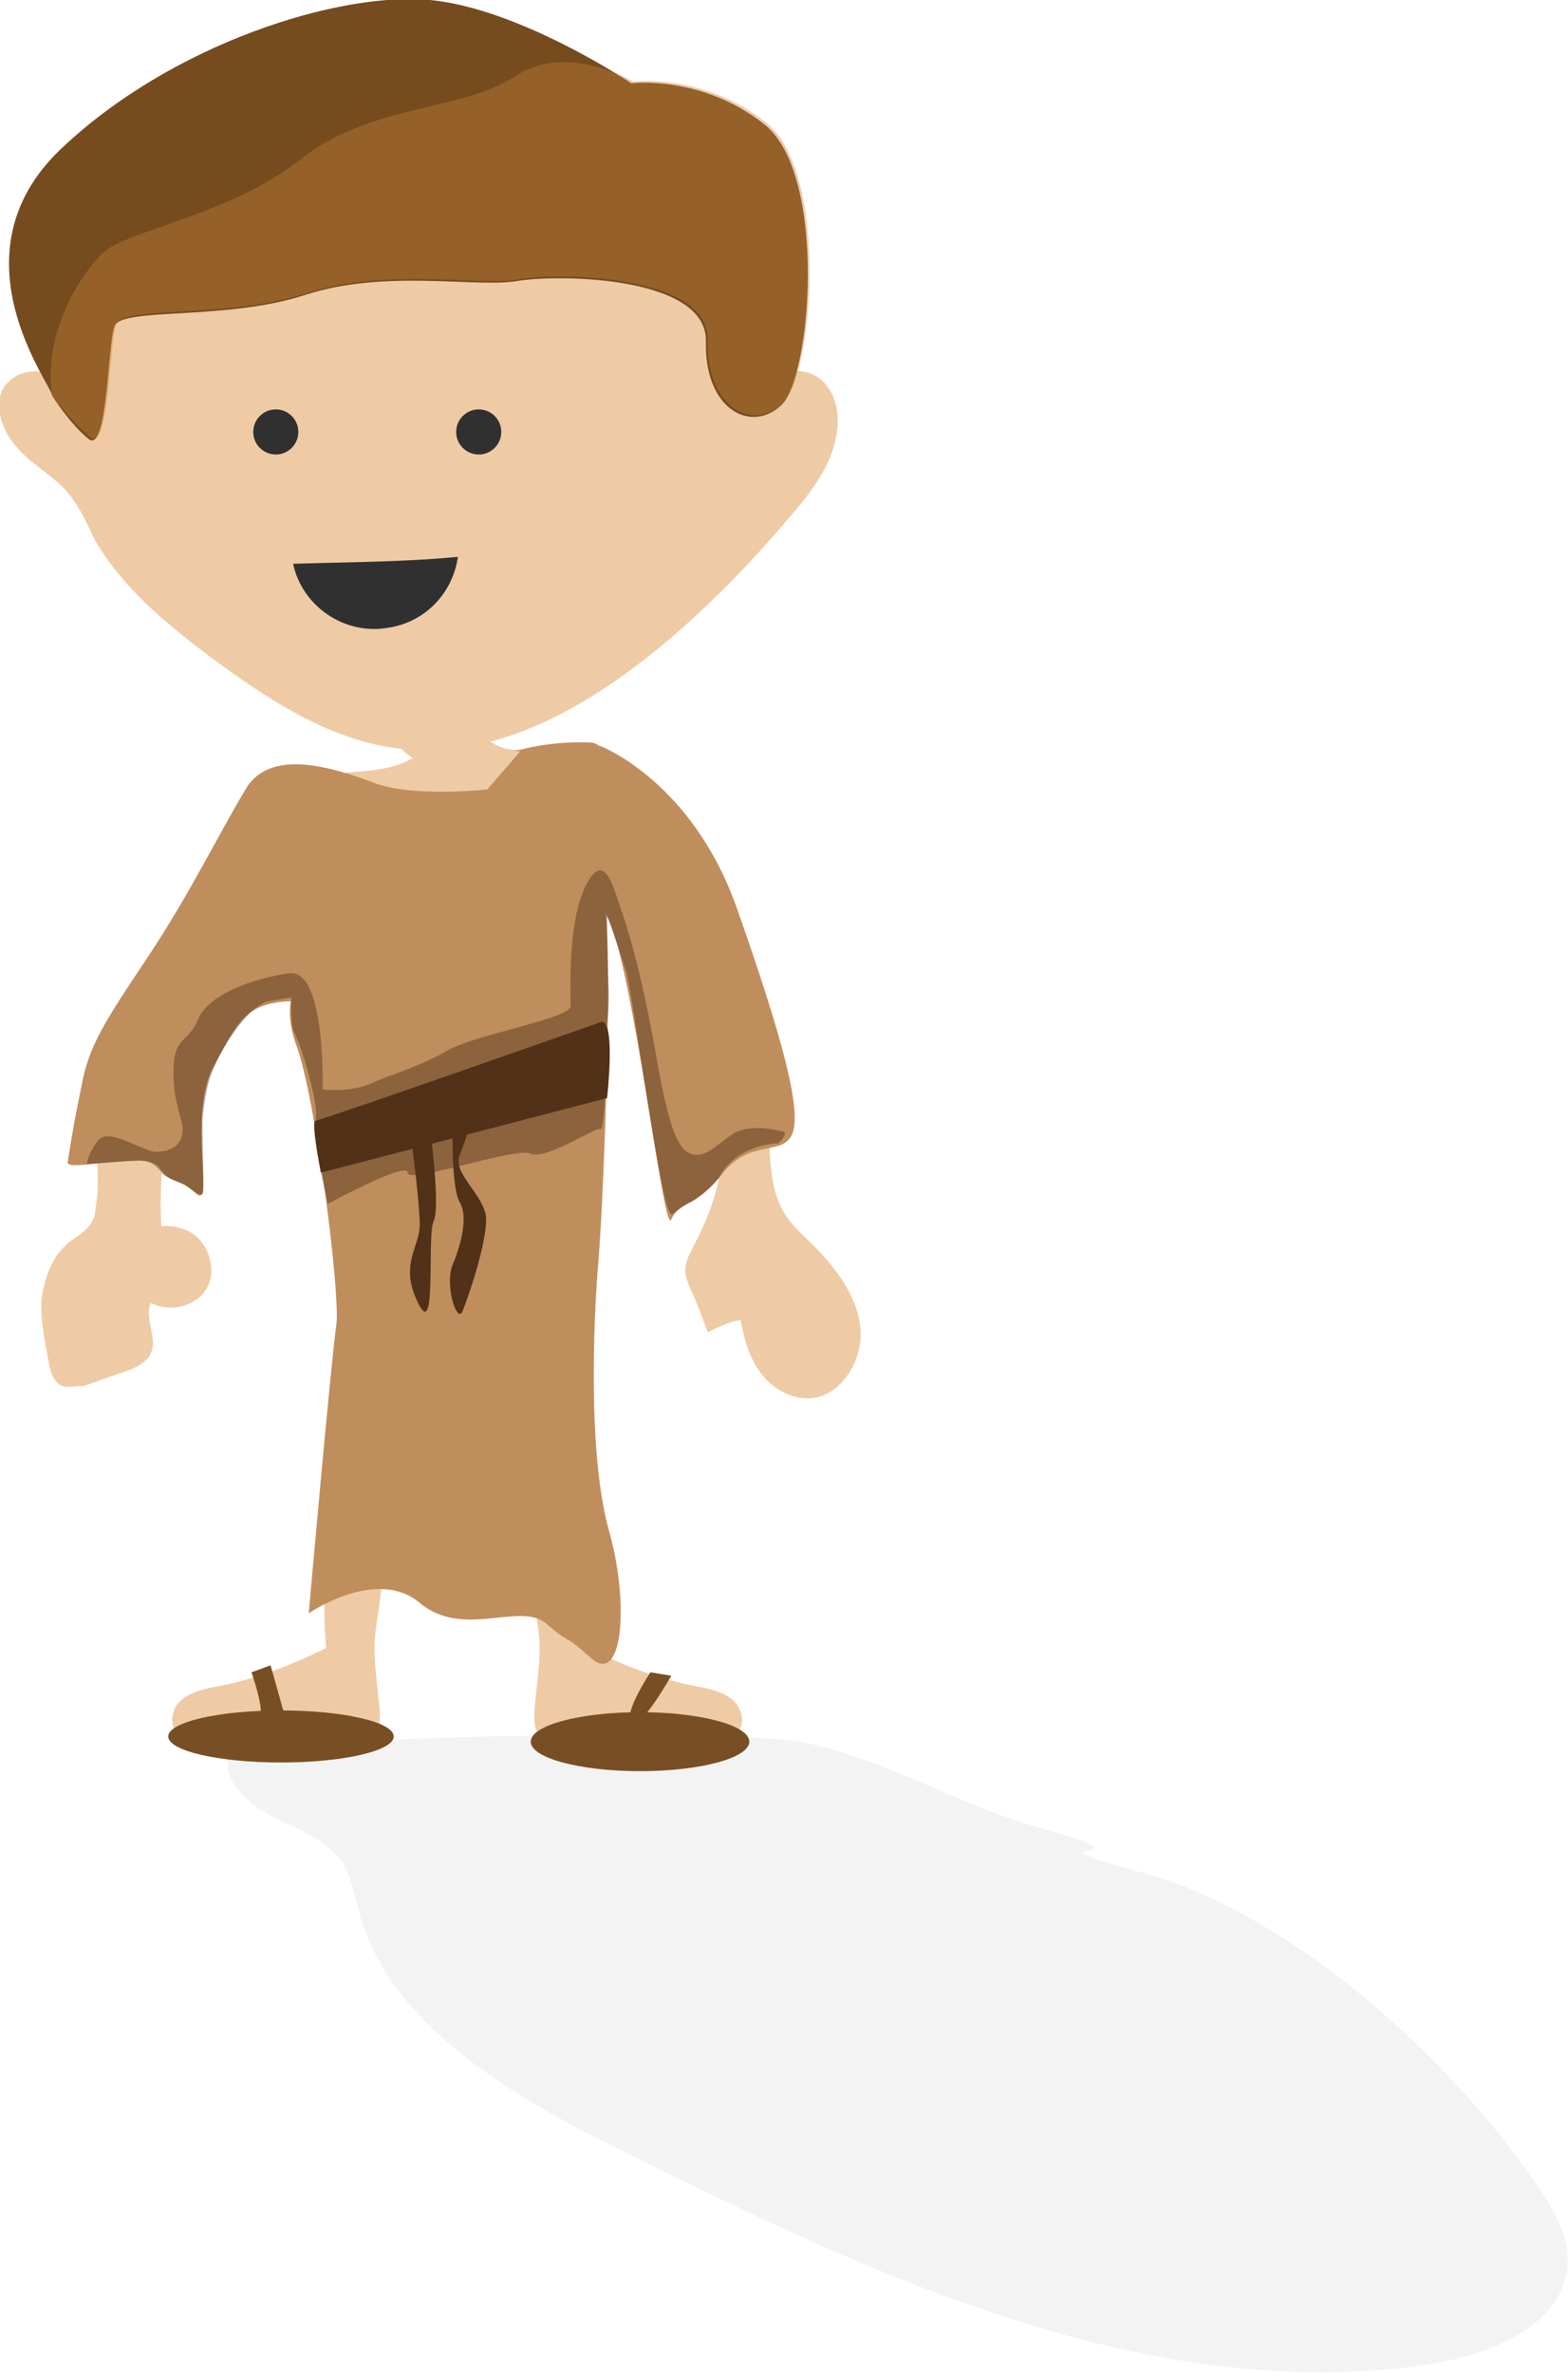
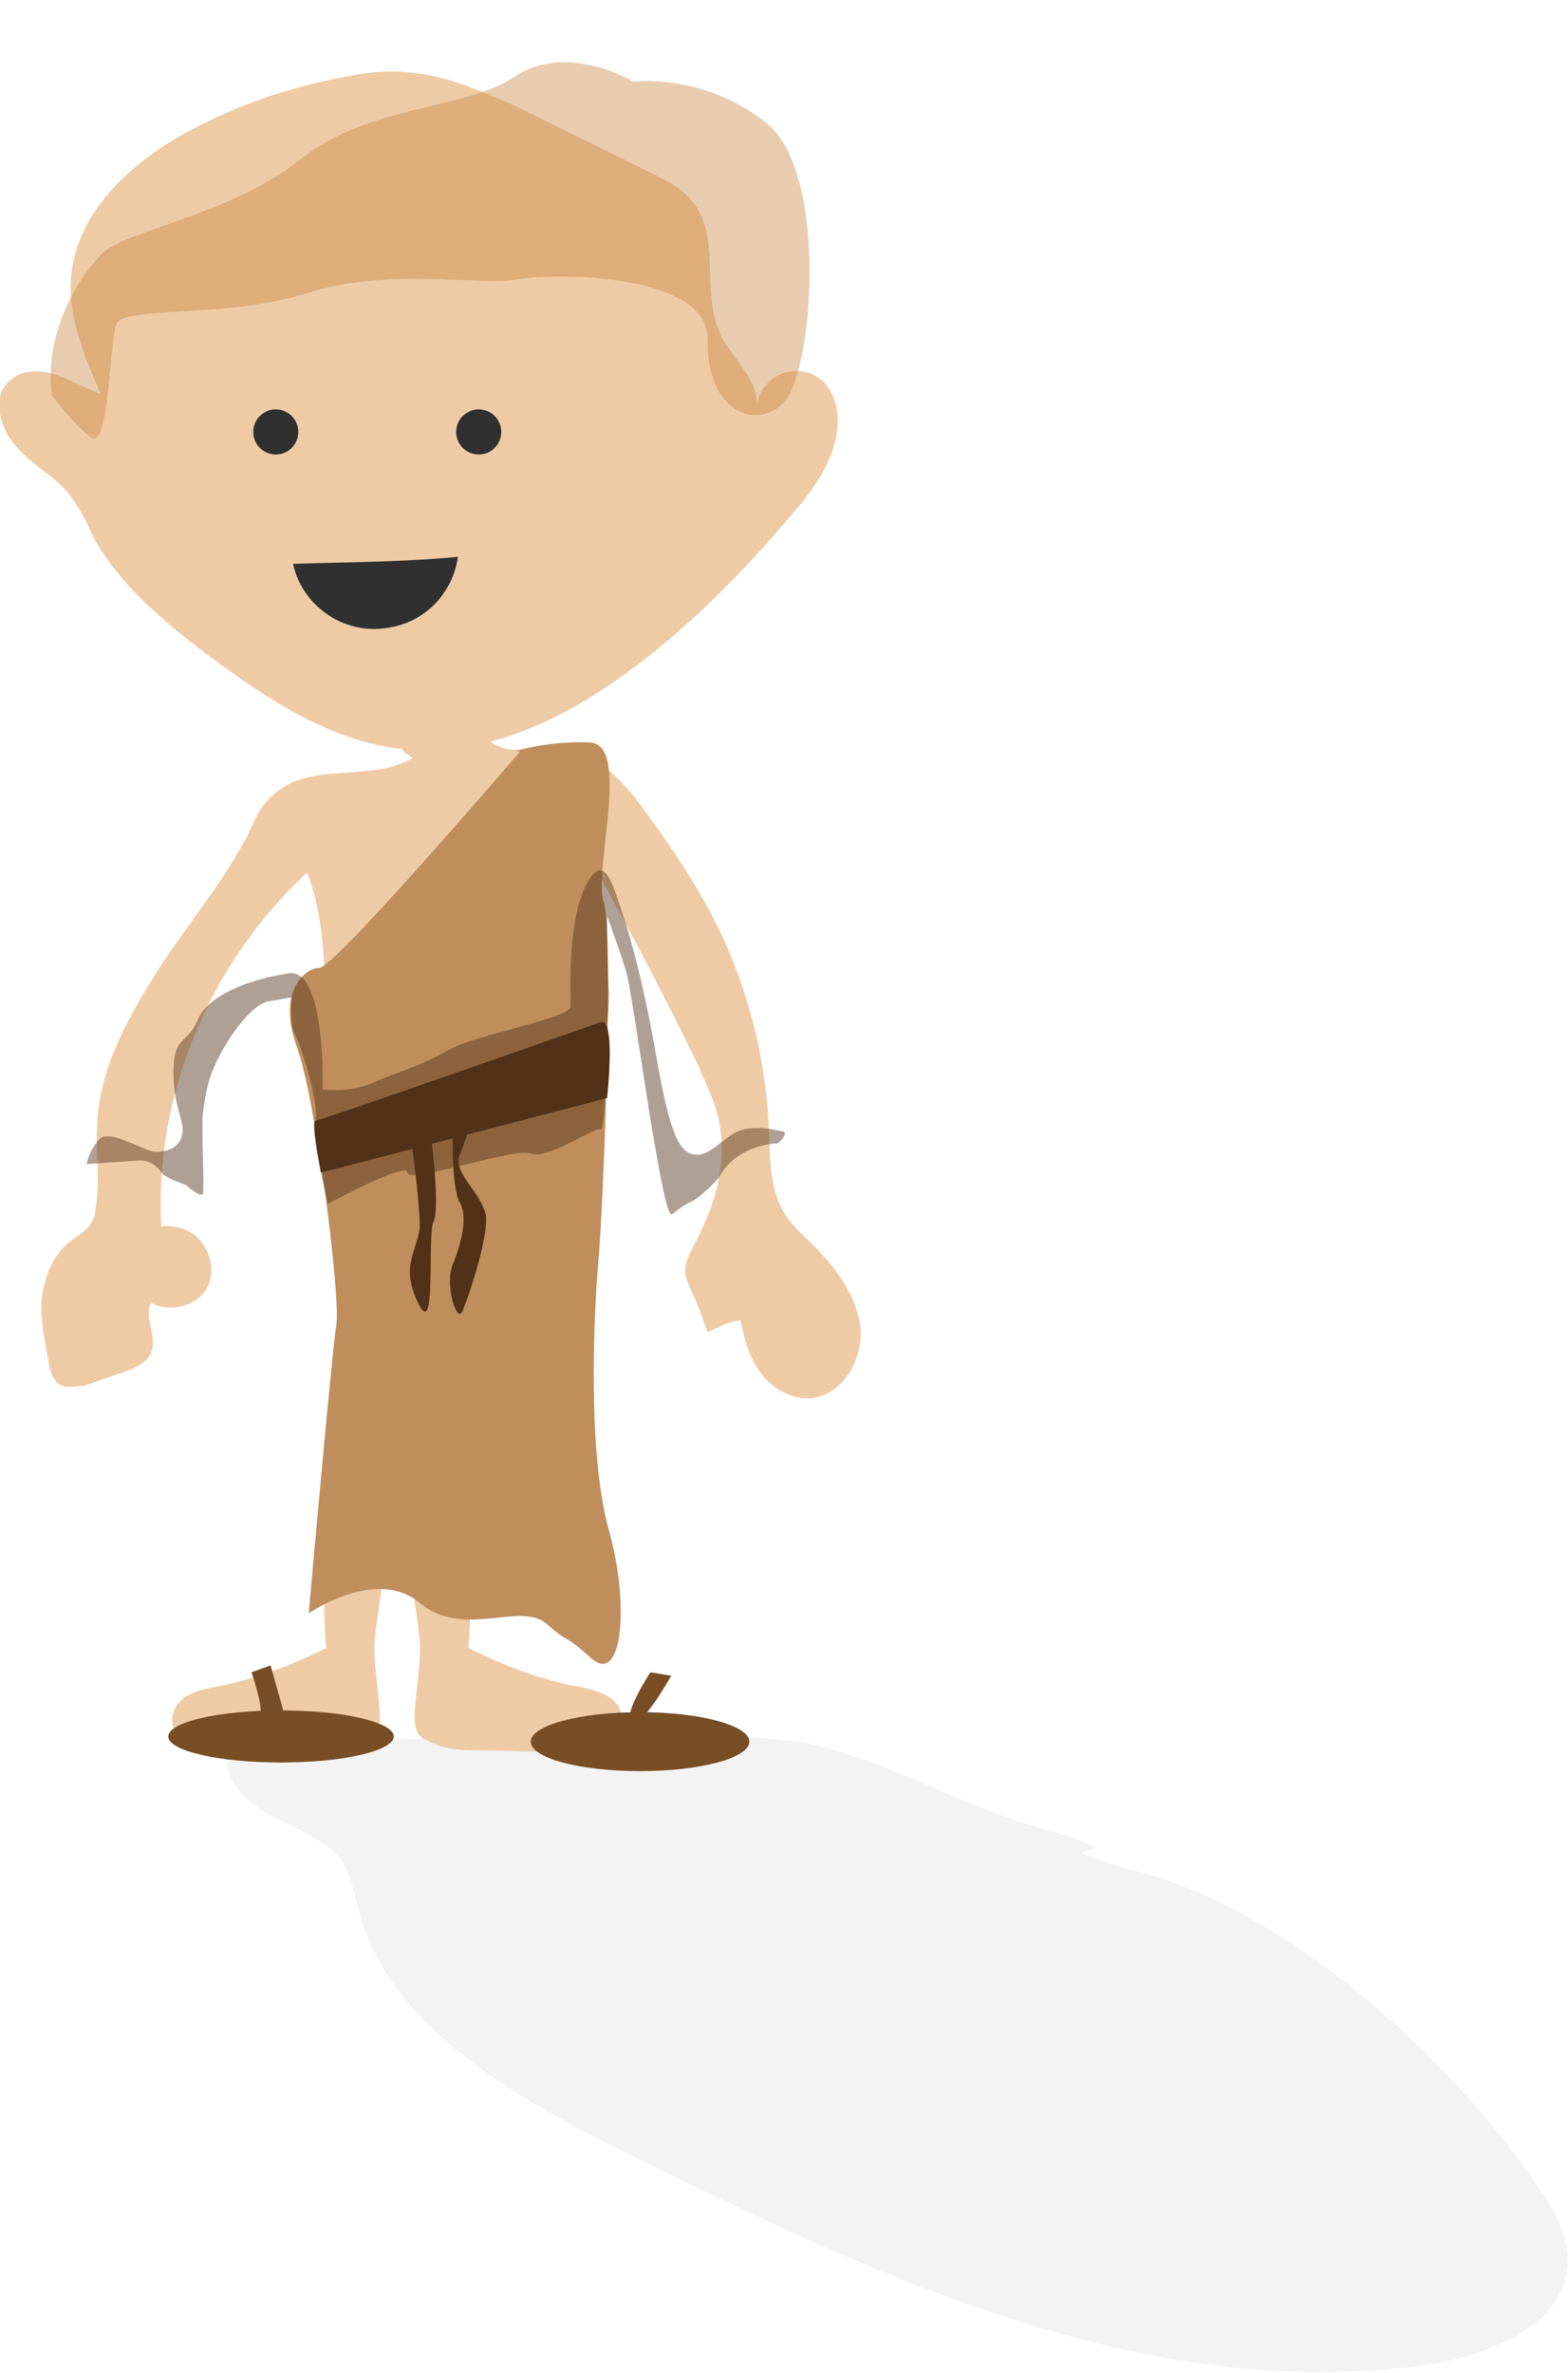
<svg xmlns="http://www.w3.org/2000/svg" viewBox="0 0 90.4 136.8" enable-background="new 0 0 90.4 136.8">
  <path opacity=".05" fill="#010101" d="M65.7 107.9c4.1 1.1 7.7 3.3 11 5.7 4.6 3.5 8.6 7.6 11.8 12.2 1.1 1.6 2.2 3.4 1.8 5.3-.6 3.2-4.8 4.8-8.6 5.3-15.7 2-30.8-5-44.6-11.8-7-3.4-14.6-7.6-16.4-14.4-.3-1-.4-2-1-2.9-.9-1.3-2.7-1.9-4.2-2.7-1.5-.8-2.9-2.3-2.2-3.7 4.8-.7 28.6-1.4 33.3-.4 4.6 1 8.6 3.5 13.1 4.8 8.1 2.3-1.9.5 6 2.6z" />
-   <path fill="#EECBA5" d="M37.6 10c.8.4 1.7.8 2.3 1.6 1.7 2 .5 5.2 1.6 7.6.7 1.5 2.4 2.8 2.1 4.4 0-.9.7-1.8 1.6-2.1.9-.3 2 0 2.5.8.4.5.6 1.2.6 1.9 0 2.1-1.3 3.9-2.6 5.4-2.1 2.5-4.3 4.8-6.7 6.9-4.4 3.8-9.8 7.2-15.6 6.7-4.3-.4-8-2.9-11.5-5.5-2.5-1.9-5-4-6.5-6.7-.4-.9-.8-1.7-1.4-2.5-.9-1.1-2.2-1.7-3.1-2.8-.9-1-1.4-2.8-.4-3.7.7-.7 1.8-.7 2.7-.4s1.7.8 2.6 1.1c-.9-2.1-1.9-4.4-1.7-6.7.3-3.8 3.5-6.7 6.9-8.5 2.6-1.4 5.5-2.4 8.5-3 1.4-.3 2.9-.5 4.3-.3 2.1.2 4 1.1 5.9 1.9 2.6 1.3 5.3 2.6 7.9 3.9zM32.2 43.1c2.3.2 4 2.2 5.3 4.1 1.6 2.2 3.1 4.5 4.2 6.9 1.5 3.3 2.4 6.9 2.6 10.5.1 1.8 0 3.8.9 5.3.4.7 1.1 1.3 1.7 1.9 1.3 1.3 2.5 2.9 2.7 4.7s-1 3.9-2.8 4.1c-1.1.1-2.2-.5-2.9-1.4-.7-.9-1-2-1.2-3.1-.7.1-1.3.4-1.9.7-.3-.8-.6-1.7-1-2.5-.1-.3-.3-.7-.3-1 0-.6.3-1.1.6-1.7 1.1-2.1 1.8-4.4 1.4-6.7-.2-1.3-.8-2.4-1.3-3.6-2-4.1-4.1-8.1-6.3-12-.2 6.2-.3 12.5-.5 18.7 0 1-.1 2.2-.9 2.9-.6.6-1.5.7-2.4.7-3.2.2-6.3.3-9.5.2-.1 0-.3 0-.4-.1-.2-.1-.2-.3-.2-.5-.7-4.2-1.1-8.5-1.2-12.7-.1-2.8-.1-5.7-1.1-8.2-5.7 5.3-8.8 12.9-8.4 20.4.6-.1 1.3.1 1.8.4 1 .7 1.4 2.2.8 3.2s-2.1 1.4-3.2.8c-.4.9.4 2 0 2.9-.2.5-.8.8-1.3 1-.9.3-1.7.6-2.6.9-.5 0-.8.1-1.2 0-.5-.2-.7-.8-.8-1.4-.2-1.2-.5-2.4-.4-3.7.2-1.2.6-2.4 1.6-3.2.4-.3.9-.6 1.2-1 .2-.3.3-.6.3-.9.3-1.6 0-3.2.1-4.8.1-3.2 1.7-6.1 3.4-8.8s3.8-5.1 5.3-8c.4-.9.8-1.8 1.6-2.4 2.1-1.8 5.5-.6 7.9-2-.5-.3-1-.8-.9-1.3.1-.6.9-.8 1.5-.8 1.1-.1 2.1-.2 3.2-.3-.2 1 .9 1.8 1.8 1.9.8.1 1.8-.2 2.8-.1zM22.9 86.9c-.6 1.9-.9 4.8-1.2 6.8-.3 1.7.1 3.4.2 5.1 0 .3 0 .6-.1.9-.1.3-.3.5-.6.6-.8.5-1.8.6-2.8.6-1.6 0-3.2.1-4.8.1-.8 0-1.7 0-2.5-.3s-1.4-1.2-1.1-2c.3-1 1.5-1.3 2.6-1.5 2.1-.4 4.2-1.2 6.2-2.2-.2-2.4-.1-4.8.3-7.2.3-1.8.7-3.5 1-5.3.6-3.9.4-7.8.1-11.7 1.5.1 3 .3 4.5.4.3 3 .1 6.1-.5 9.1l-1.3 6.6zM29.8 86.9c.6 1.9.9 4.8 1.2 6.8.3 1.7-.1 3.4-.2 5.1 0 .3 0 .6.1.9.1.3.3.5.6.6.8.5 1.8.6 2.8.6 1.6 0 3.2.1 4.8.1.8 0 1.7 0 2.5-.3.8-.4 1.4-1.2 1.1-2-.3-1-1.5-1.3-2.6-1.5-2.1-.4-4.2-1.2-6.2-2.2.2-2.4.1-4.8-.3-7.2-.3-1.8-.7-3.5-1-5.3-.6-3.9-.4-7.8-.1-11.7-1.5.1-3 .3-4.5.4-.3 3-.1 6.1.5 9.1l1.3 6.6z" />
+   <path fill="#EECBA5" d="M37.6 10c.8.4 1.7.8 2.3 1.6 1.7 2 .5 5.2 1.6 7.6.7 1.5 2.4 2.8 2.1 4.4 0-.9.7-1.8 1.6-2.1.9-.3 2 0 2.5.8.4.5.6 1.2.6 1.9 0 2.1-1.3 3.9-2.6 5.4-2.1 2.5-4.3 4.8-6.7 6.9-4.4 3.8-9.8 7.2-15.6 6.7-4.3-.4-8-2.9-11.5-5.5-2.5-1.9-5-4-6.5-6.7-.4-.9-.8-1.7-1.4-2.5-.9-1.1-2.2-1.7-3.1-2.8-.9-1-1.4-2.8-.4-3.7.7-.7 1.8-.7 2.7-.4s1.7.8 2.6 1.1c-.9-2.1-1.9-4.4-1.7-6.7.3-3.8 3.5-6.7 6.9-8.5 2.6-1.4 5.5-2.4 8.5-3 1.4-.3 2.9-.5 4.3-.3 2.1.2 4 1.1 5.9 1.9 2.6 1.3 5.3 2.6 7.9 3.9zM32.2 43.1c2.3.2 4 2.2 5.3 4.1 1.6 2.2 3.1 4.5 4.2 6.9 1.5 3.3 2.4 6.9 2.6 10.5.1 1.8 0 3.8.9 5.3.4.7 1.1 1.3 1.7 1.9 1.3 1.3 2.5 2.9 2.7 4.7s-1 3.9-2.8 4.1c-1.1.1-2.2-.5-2.9-1.4-.7-.9-1-2-1.2-3.1-.7.1-1.3.4-1.9.7-.3-.8-.6-1.7-1-2.5-.1-.3-.3-.7-.3-1 0-.6.3-1.1.6-1.7 1.1-2.1 1.8-4.4 1.4-6.7-.2-1.3-.8-2.4-1.3-3.6-2-4.1-4.1-8.1-6.3-12-.2 6.2-.3 12.5-.5 18.7 0 1-.1 2.2-.9 2.9-.6.6-1.5.7-2.4.7-3.2.2-6.3.3-9.5.2-.1 0-.3 0-.4-.1-.2-.1-.2-.3-.2-.5-.7-4.2-1.1-8.5-1.2-12.7-.1-2.8-.1-5.7-1.1-8.2-5.7 5.3-8.8 12.9-8.4 20.4.6-.1 1.3.1 1.8.4 1 .7 1.4 2.2.8 3.2s-2.1 1.4-3.2.8c-.4.9.4 2 0 2.9-.2.5-.8.8-1.3 1-.9.3-1.7.6-2.6.9-.5 0-.8.1-1.2 0-.5-.2-.7-.8-.8-1.4-.2-1.2-.5-2.4-.4-3.7.2-1.2.6-2.4 1.6-3.2.4-.3.9-.6 1.2-1 .2-.3.3-.6.3-.9.3-1.6 0-3.2.1-4.8.1-3.2 1.7-6.1 3.4-8.8s3.8-5.1 5.3-8c.4-.9.8-1.8 1.6-2.4 2.1-1.8 5.5-.6 7.9-2-.5-.3-1-.8-.9-1.3.1-.6.9-.8 1.5-.8 1.1-.1 2.1-.2 3.2-.3-.2 1 .9 1.8 1.8 1.9.8.1 1.8-.2 2.8-.1zM22.9 86.9c-.6 1.9-.9 4.8-1.2 6.8-.3 1.7.1 3.4.2 5.1 0 .3 0 .6-.1.9-.1.3-.3.5-.6.6-.8.5-1.8.6-2.8.6-1.6 0-3.2.1-4.8.1-.8 0-1.7 0-2.5-.3s-1.4-1.2-1.1-2c.3-1 1.5-1.3 2.6-1.5 2.1-.4 4.2-1.2 6.2-2.2-.2-2.4-.1-4.8.3-7.2.3-1.8.7-3.5 1-5.3.6-3.9.4-7.8.1-11.7 1.5.1 3 .3 4.5.4.3 3 .1 6.1-.5 9.1l-1.3 6.6zc.6 1.9.9 4.8 1.2 6.8.3 1.7-.1 3.4-.2 5.1 0 .3 0 .6.1.9.1.3.3.5.6.6.8.5 1.8.6 2.8.6 1.6 0 3.2.1 4.8.1.8 0 1.7 0 2.5-.3.8-.4 1.4-1.2 1.1-2-.3-1-1.5-1.3-2.6-1.5-2.1-.4-4.2-1.2-6.2-2.2.2-2.4.1-4.8-.3-7.2-.3-1.8-.7-3.5-1-5.3-.6-3.9-.4-7.8-.1-11.7-1.5.1-3 .3-4.5.4-.3 3-.1 6.1.5 9.1l1.3 6.6z" />
  <circle fill="#303030" cx="15.9" cy="24.9" r="1.3" />
  <circle fill="#303030" cx="27.6" cy="24.9" r="1.3" />
  <path fill="#303030" d="M22.3 36.2c2.2-.3 3.8-2 4.1-4.1-3.1.3-6.3.3-9.5.4.5 2.4 2.9 4.1 5.4 3.7z" />
  <path fill="none" d="M56 99.6c2.4 2 4.3 4.6 6.8 6.4 1.8 1.3 3.9 2.2 5.8 3.6 1.8 1.4 3.4 3.4 3.3 5.6-.2 4-4.9 5.9-8.8 6.9-9.1 2.3-19.2 4.4-27.5 0-4.6-2.5-8-6.7-12.2-9.7-2.7-2-5.7-3.4-8.9-4.4-3.8-1.1-8.6-2.2-9.4-6-.7-3.1 1.7-6 4.4-7.6C19.2 88.2 31.9 91 43 94c4.4 1.2 9.2 2.5 13 5.6z" />
  <path fill="#BF8E5C" d="M30 43.3S19.3 55.8 18.4 55.8s-2.4 1.5-1.3 4.5 2.5 14.1 2.3 16c-.3 2-1.6 16.7-1.6 16.7s3.9-2.7 6.4-.6c2.5 2.1 5.8-.1 7.3 1.2s.8.4 2.6 2 2.2-3.2 1-7.4c-1.2-4.3-.9-12-.6-15.5.3-3.5.9-18.9.3-20.7s1.6-9.1-.8-9.2c-2.4-.1-4.3.5-4.3.5" />
-   <path fill="#BF8E5C" d="M34.6 43s5.3 2 7.9 9.4 3.7 11.5 3.2 12.9c-.5 1.4-2.4.3-4 2.3-1.5 2-2.5 1.6-3 2.7s-2.5-17.6-4.1-17.9c-1.6-.3 0-9.4 0-9.4zM28.2 45.5s-4.5.5-6.7-.4c-2.2-.8-6-2.1-7.4.5-1.5 2.5-3.2 6-5.6 9.6s-3.4 5.1-3.8 7.4C4.2 65 4 66.4 3.9 67c-.1.6 4.7-.7 5.3.3s1 .5 2.1 1.5-.5-4.5 1-7.3c1.5-2.7 1.8-3.8 5-3.8s13.1-8.1 12.1-10.2c-.9-2-1.2-2-1.2-2z" />
  <ellipse fill="#784E24" cx="36.9" cy="100.4" rx="6.3" ry="1.7" />
  <ellipse fill="#784E24" cx="16.2" cy="100.1" rx="6.5" ry="1.5" />
  <path fill="#784E24" d="M37.5 96.4s-1.6 2.4-1.1 2.9 2.3-2.7 2.3-2.7l-1.2-.2zM14.5 96.4s.7 2 .5 2.5 1.5.3 1.5.3l-.9-3.2-1.1.4z" />
  <path fill="#513118" d="M34.7 58.9s-16.2 5.7-16.5 5.7c-.3 0 .3 3 .3 3L35 63.3s.5-4.4-.3-4.4zM23.7 65.6s.5 3.7.5 5-1.2 2.3-.1 4.5c1.1 2.3.5-3.9.9-4.7.4-.8-.2-5.3-.2-5.3l-1.1.5zM26.1 65s-.1 3.4.4 4.3c.5.8.1 2.4-.4 3.6-.5 1.2.3 3.6.6 2.6.4-1 1.5-4.3 1.3-5.5-.3-1.3-1.9-2.4-1.5-3.4.4-1 1.1-3.2.7-2.8-.4.4-1.1 1.2-1.1 1.2z" />
-   <path fill="#764B1E" d="M3 22.8c0-.6-5.9-8.1.5-14.2S19.6-.5 24.8 0s11.6 4.8 11.6 4.8 4.1-.5 7.7 2.4 2.7 14.6.9 16.2c-1.8 1.6-4.4.1-4.3-3.7s-8.5-3.9-10.9-3.5-7.6-.7-12.2.8-10.6.7-11 1.8c-.4 1.1-.4 7.4-1.5 6.5S3 22.8 3 22.8z" />
  <path opacity=".4" fill="#C5803B" d="M3 22.8s1.1 1.5 2.2 2.4 1.1-5.4 1.5-6.5c.4-1.1 6.3-.3 11-1.8 4.6-1.5 9.9-.4 12.2-.8s11-.3 10.9 3.5 2.5 5.3 4.3 3.7c1.8-1.6 2.7-13.3-.9-16.2s-7.7-2.4-7.7-2.4-3.8-2.3-6.8-.3S21.3 6 17.3 9.2 7.2 13.3 5.9 14.6 2.5 19.1 3 22.8z" />
  <path opacity=".46" fill="#513118" d="M18.5 67.6l.4 1.8s4.6-2.5 4.6-1.8 6.2-1.5 7.1-1.1c.9.4 3.8-1.6 4-1.4.2.2.3-2.2.3-2.2l-16.4 4.7zM45 65.2s-1.8-.5-2.8.2-1.6 1.4-2.4 1.1c-.8-.3-1.3-1.8-2-5.8s-1.4-6.5-1.9-8c-.5-1.4-1-3.8-2.1-1.7-1.1 2.1-.9 6.3-.9 7 0 .7-5.3 1.6-7 2.5-1.7 1-3.3 1.4-4.6 2-1.3.5-2.7.3-2.7.3s.2-6.9-1.9-6.7c-2.1.3-4.7 1.2-5.3 2.7-.6 1.4-1.4.9-1.4 3s.7 2.9.5 3.6c-.1.7-.8 1-1.5 1s-2.7-1.4-3.3-.7-.7 1.4-.7 1.4 2.9-.2 3-.2c.1 0 .8-.1 1.4.8.4.3 1.3.6 1.3.6s.9.8 1 .5c.1-.2-.1-3.9 0-4.6.1-.7.2-1.8.7-2.8.4-1 2-3.6 3.2-3.7l1.2-.2s-.1 1.6.2 2.1 1.4 4 1.2 4.9c-.1.9 16.7-5.3 16.7-5.3s.2-.1.2-2c-.1-1.9-.1-4.4-.1-4.4s.7 1.9 1.1 3.2 2 13.8 2.6 14c.1 0 .6-.5 1.1-.7.5-.2 1.6-1.3 1.7-1.5.1-.2.9-1.7 3.3-1.9-.1.2.9-.7.2-.7z" />
</svg>